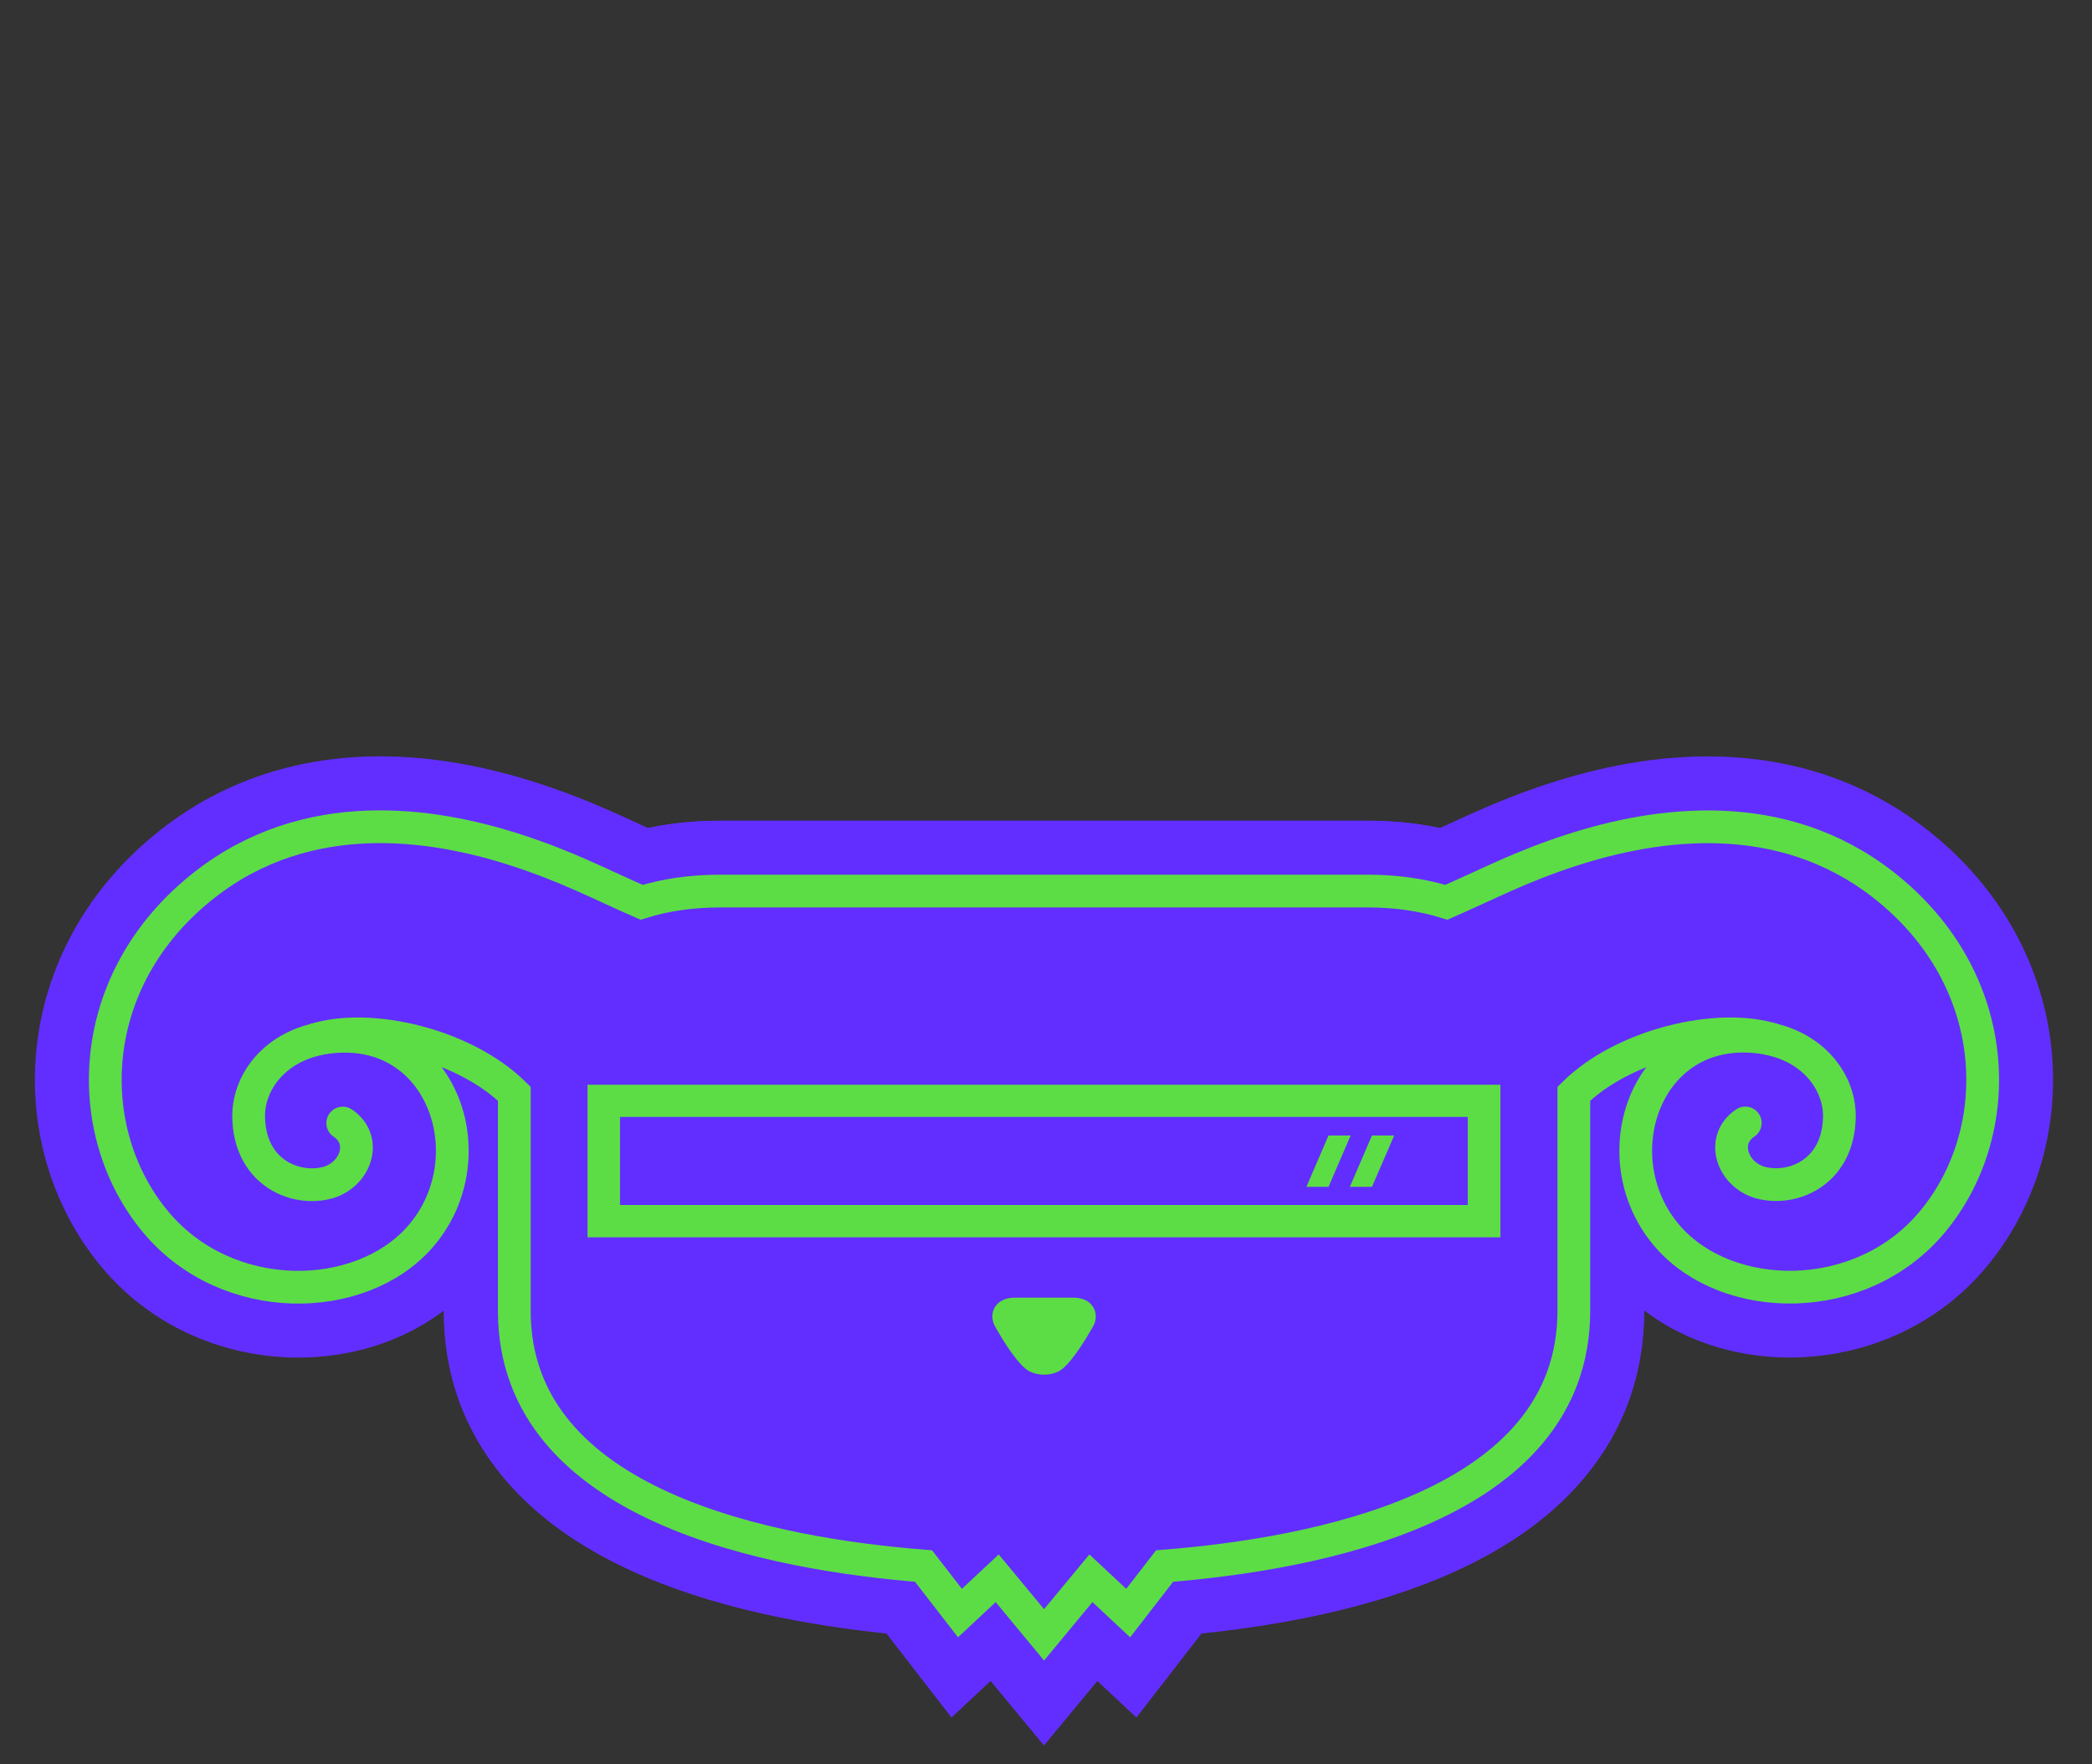
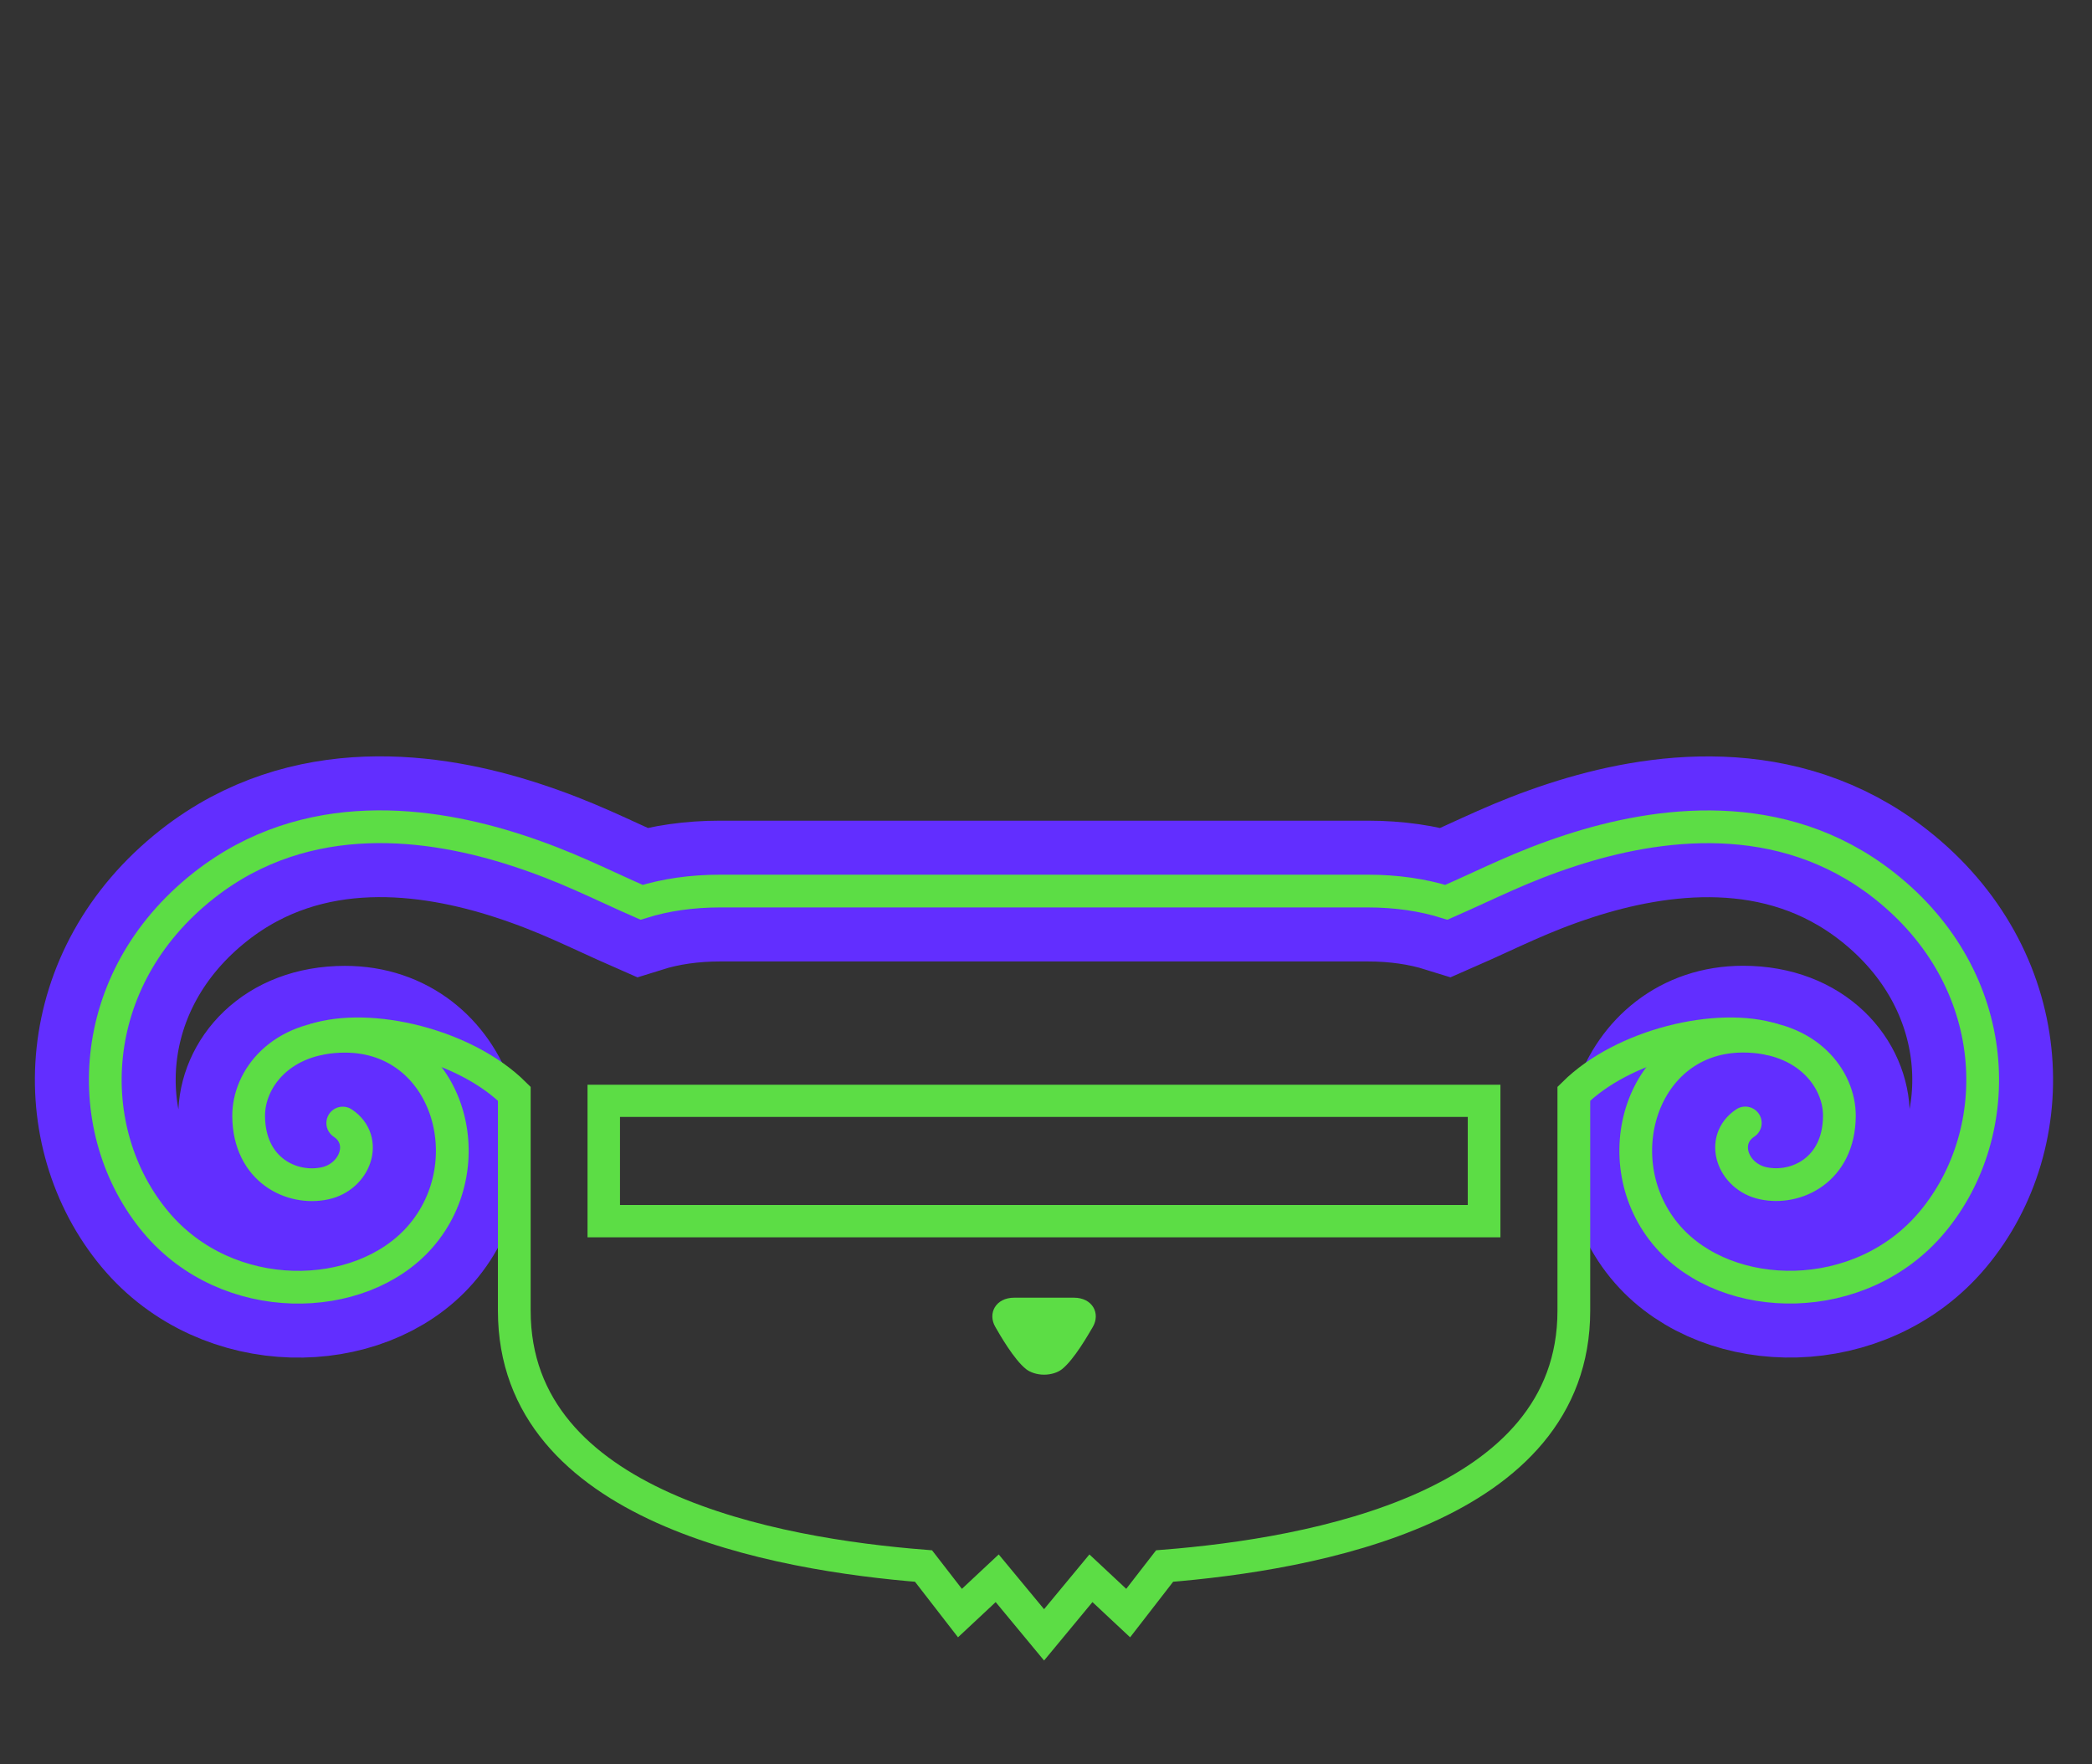
<svg xmlns="http://www.w3.org/2000/svg" viewBox="0 0 2325.5 1961.3">
  <rect x="0" y="0" width="2325.5" height="1961.3" fill="#333333" stroke="none" />
  <style>.st31{fill:#5cdd45}.st35{fill:#622eff}</style>
  <g id="ram_00000012452285308095304080000002924392654131830202_">
-     <path id="ram_stroke_156.5pt_00000070815787095033254490000000290228978314888355_" d="m1160.4 1940-59.3-71.6-43.4 40.6-72.3-93.3c-110.9-11.5-205-34.3-280-68.1-61.7-27.7-110.8-63.2-146-105.5-43.9-52.7-66.1-114.9-66.1-184.9v-3.8c-32.6 22.8-71.8 36.5-113.9 39.1-36.6 2.3-74.5-4.1-109.5-18.3-36.6-14.9-69.1-37.6-96.7-67.5-49.4-53.6-75.4-130.9-71.3-211.9 4.4-86.9 43.1-168.6 109.1-230.2 106-99 264.7-106.8 377.9-81.1 48.6 11 86.1 20.2 129.9 37.3 25.9-5.6 53.2-8.4 81.7-8.4h719.8c28.4 0 55.8 2.8 81.7 8.4 43.8-17.1 81.3-26.3 129.9-37.3 113.2-25.7 271.9-17.9 377.9 81.1 66 61.6 104.7 143.4 109.1 230.2 4.1 81-21.9 158.2-71.3 211.9-27.6 29.9-60.1 52.6-96.7 67.5-35 14.3-72.9 20.6-109.5 18.3-42-2.6-81.3-16.3-113.9-39.1v3.8c0 70-22.2 132.2-66.1 184.9-35.2 42.3-84.3 77.8-146 105.5-75.1 33.8-169.1 56.6-280 68.1l-72.3 93.3-43.4-40.6-59.3 71.6z" class="st35" />
-     <path id="ram_stroke_36.4_pt_00000110462427858869272880000006557432322694844091_" fill="none" stroke="#622eff" stroke-miterlimit="10" stroke-width="156.5" d="M349.9 1155.8c61.7-19.5 166.9 5.6 221.8 60v241.3c0 219 290.8 270.7 454.9 283.7l40.5 52.3 41.4-38.7 52.1 62.9 52.1-62.9 41.4 38.7 40.5-52.3c164.1-13.1 454.9-64.7 454.9-283.7v-241.3c54.9-54.4 160.1-79.5 221.8-60" />
    <path id="ram_stroke_36.4_pt_00000085221398672829153330000013375719769279136670_" fill="none" stroke="#622eff" stroke-linecap="round" stroke-miterlimit="10" stroke-width="156.5" d="M381 1248.4c28.6 19 14.1 59.7-19.8 67-36.4 7.9-84.3-14.5-84.8-74.6-.3-41.6 35.8-88.8 107-88.9 113.5-.1 156.1 140.2 83.6 223-66.2 75.6-214.1 78.9-293.8-16.4C89.3 1258.2 93.3 1089 226.9 984c114.7-90.1 253.1-69.6 347.7-38.8 56 18.2 90.7 36.8 138.6 57.8 26.5-8.3 55.9-12.5 87.4-12.5h719.8c31.5 0 60.8 4.2 87.4 12.5 48-21 82.6-39.6 138.6-57.8 94.6-30.7 233-51.2 347.7 38.8 133.6 104.9 137.6 274.1 53.8 374.4-79.6 95.3-227.6 92.1-293.8 16.4-72.5-82.8-29.9-223.1 83.6-223 71.1.1 107.3 47.4 107 88.9-.5 60.1-48.4 82.5-84.8 74.6-33.9-7.3-48.4-48-19.8-67" />
-     <path id="reflection2_00000171713427708260110190000006253996817168048023_" d="m1525.1 1319.3 24.7-57.1h-24.7l-24.6 57.1z" class="st31" />
-     <path id="reflection1_00000054248188694192072670000017817399808477314963_" d="m1476.8 1319.3 24.6-57.1h-24.6l-24.6 57.1z" class="st31" />
    <path id="sunglass_outline_00000166651289992549896820000012848148541021464230_" d="M653.1 1205.8v169.6h1014.8v-169.6H653.1zm978.5 133.7H689.2v-97.9h942.4v97.9z" class="st31" />
    <path id="nose_00000081647489701659423330000012163966404303136185_" d="M1127.5 1442.5c-20.8 0-29.8 17.5-21.1 32.5 4.8 8.3 20.6 36.2 34.3 47 4.5 3.5 11.9 6.1 19.9 6.1 7.9 0 15.4-2.5 19.9-6.1 13.6-10.8 29.4-38.7 34.3-47 8.7-15-.3-32.5-21.1-32.5h-66.2z" class="st31" />
    <path id="ram_stroke_36.4_pt_00000060000757571892342170000008088305872170529159_" fill="none" stroke="#5cdd45" stroke-miterlimit="10" stroke-width="36.4" d="M349.9 1155.8c61.7-19.5 166.9 5.6 221.8 60v241.3c0 219 290.8 270.7 454.9 283.7l40.5 52.3 41.4-38.7 52.1 62.9 52.1-62.9 41.4 38.7 40.5-52.3c164.1-13.1 454.9-64.7 454.9-283.7v-241.3c54.9-54.4 160.1-79.5 221.8-60" />
    <path id="ram_stroke_36.4_pt_00000063603097228075234630000004228296968363091855_" fill="none" stroke="#5cdd45" stroke-linecap="round" stroke-miterlimit="10" stroke-width="36.4" d="M381 1248.4c28.6 19 14.1 59.7-19.8 67-36.4 7.9-84.3-14.5-84.8-74.6-.3-41.6 35.8-88.8 107-88.9 113.5-.1 156.1 140.2 83.6 223-66.2 75.6-214.1 78.9-293.8-16.4C89.3 1258.2 93.3 1089 226.9 984c114.7-90.1 253.1-69.6 347.7-38.8 56 18.2 90.7 36.8 138.6 57.8 26.5-8.3 55.9-12.5 87.4-12.5h719.8c31.5 0 60.8 4.2 87.4 12.5 48-21 82.6-39.6 138.6-57.8 94.6-30.7 233-51.2 347.7 38.8 133.6 104.9 137.6 274.1 53.8 374.4-79.6 95.3-227.6 92.1-293.8 16.4-72.5-82.8-29.9-223.1 83.6-223 71.1.1 107.3 47.4 107 88.9-.5 60.1-48.4 82.5-84.8 74.6-33.9-7.3-48.4-48-19.8-67" />
  </g>
  <g id="COLORS">
-     <path d="M395.4 2446.9h199.9v199.9H395.4z" style="fill:#ffdb40" />
    <path fill="#ff4ea4" d="M1712.9 2446.9h199.9v199.9h-199.9z" />
    <path d="M1058.6 2446.9h199.9v199.9h-199.9z" style="fill:#00b2ff" />
    <path fill="#0ff" d="M831.6 2446.9h199.9v199.9H831.6z" />
    <path d="M1488.5 2446.9h199.9v199.9h-199.9z" style="fill:#8823fd" />
    <path d="M1276.7 2446.9h199.9v199.9h-199.9z" class="st35" />
    <path d="M1937.3 2446.9h199.9v199.9h-199.9z" style="fill:#1e1919" />
    <path d="M177.3 2446.9h199.9v199.9H177.3z" style="fill:#ff8b00" />
    <path fill="#9e6d4c" d="M177.3 2683.4h199.9v199.9H177.3z" />
    <path d="M-40.8 2446.9h199.9v199.9H-40.8z" style="fill:red" />
    <path d="M613.5 2446.9h199.9v199.9H613.5z" class="st31" />
    <path d="M2161.8 2446.9h199.9v199.9h-199.9z" style="fill:#fff" />
  </g>
</svg>